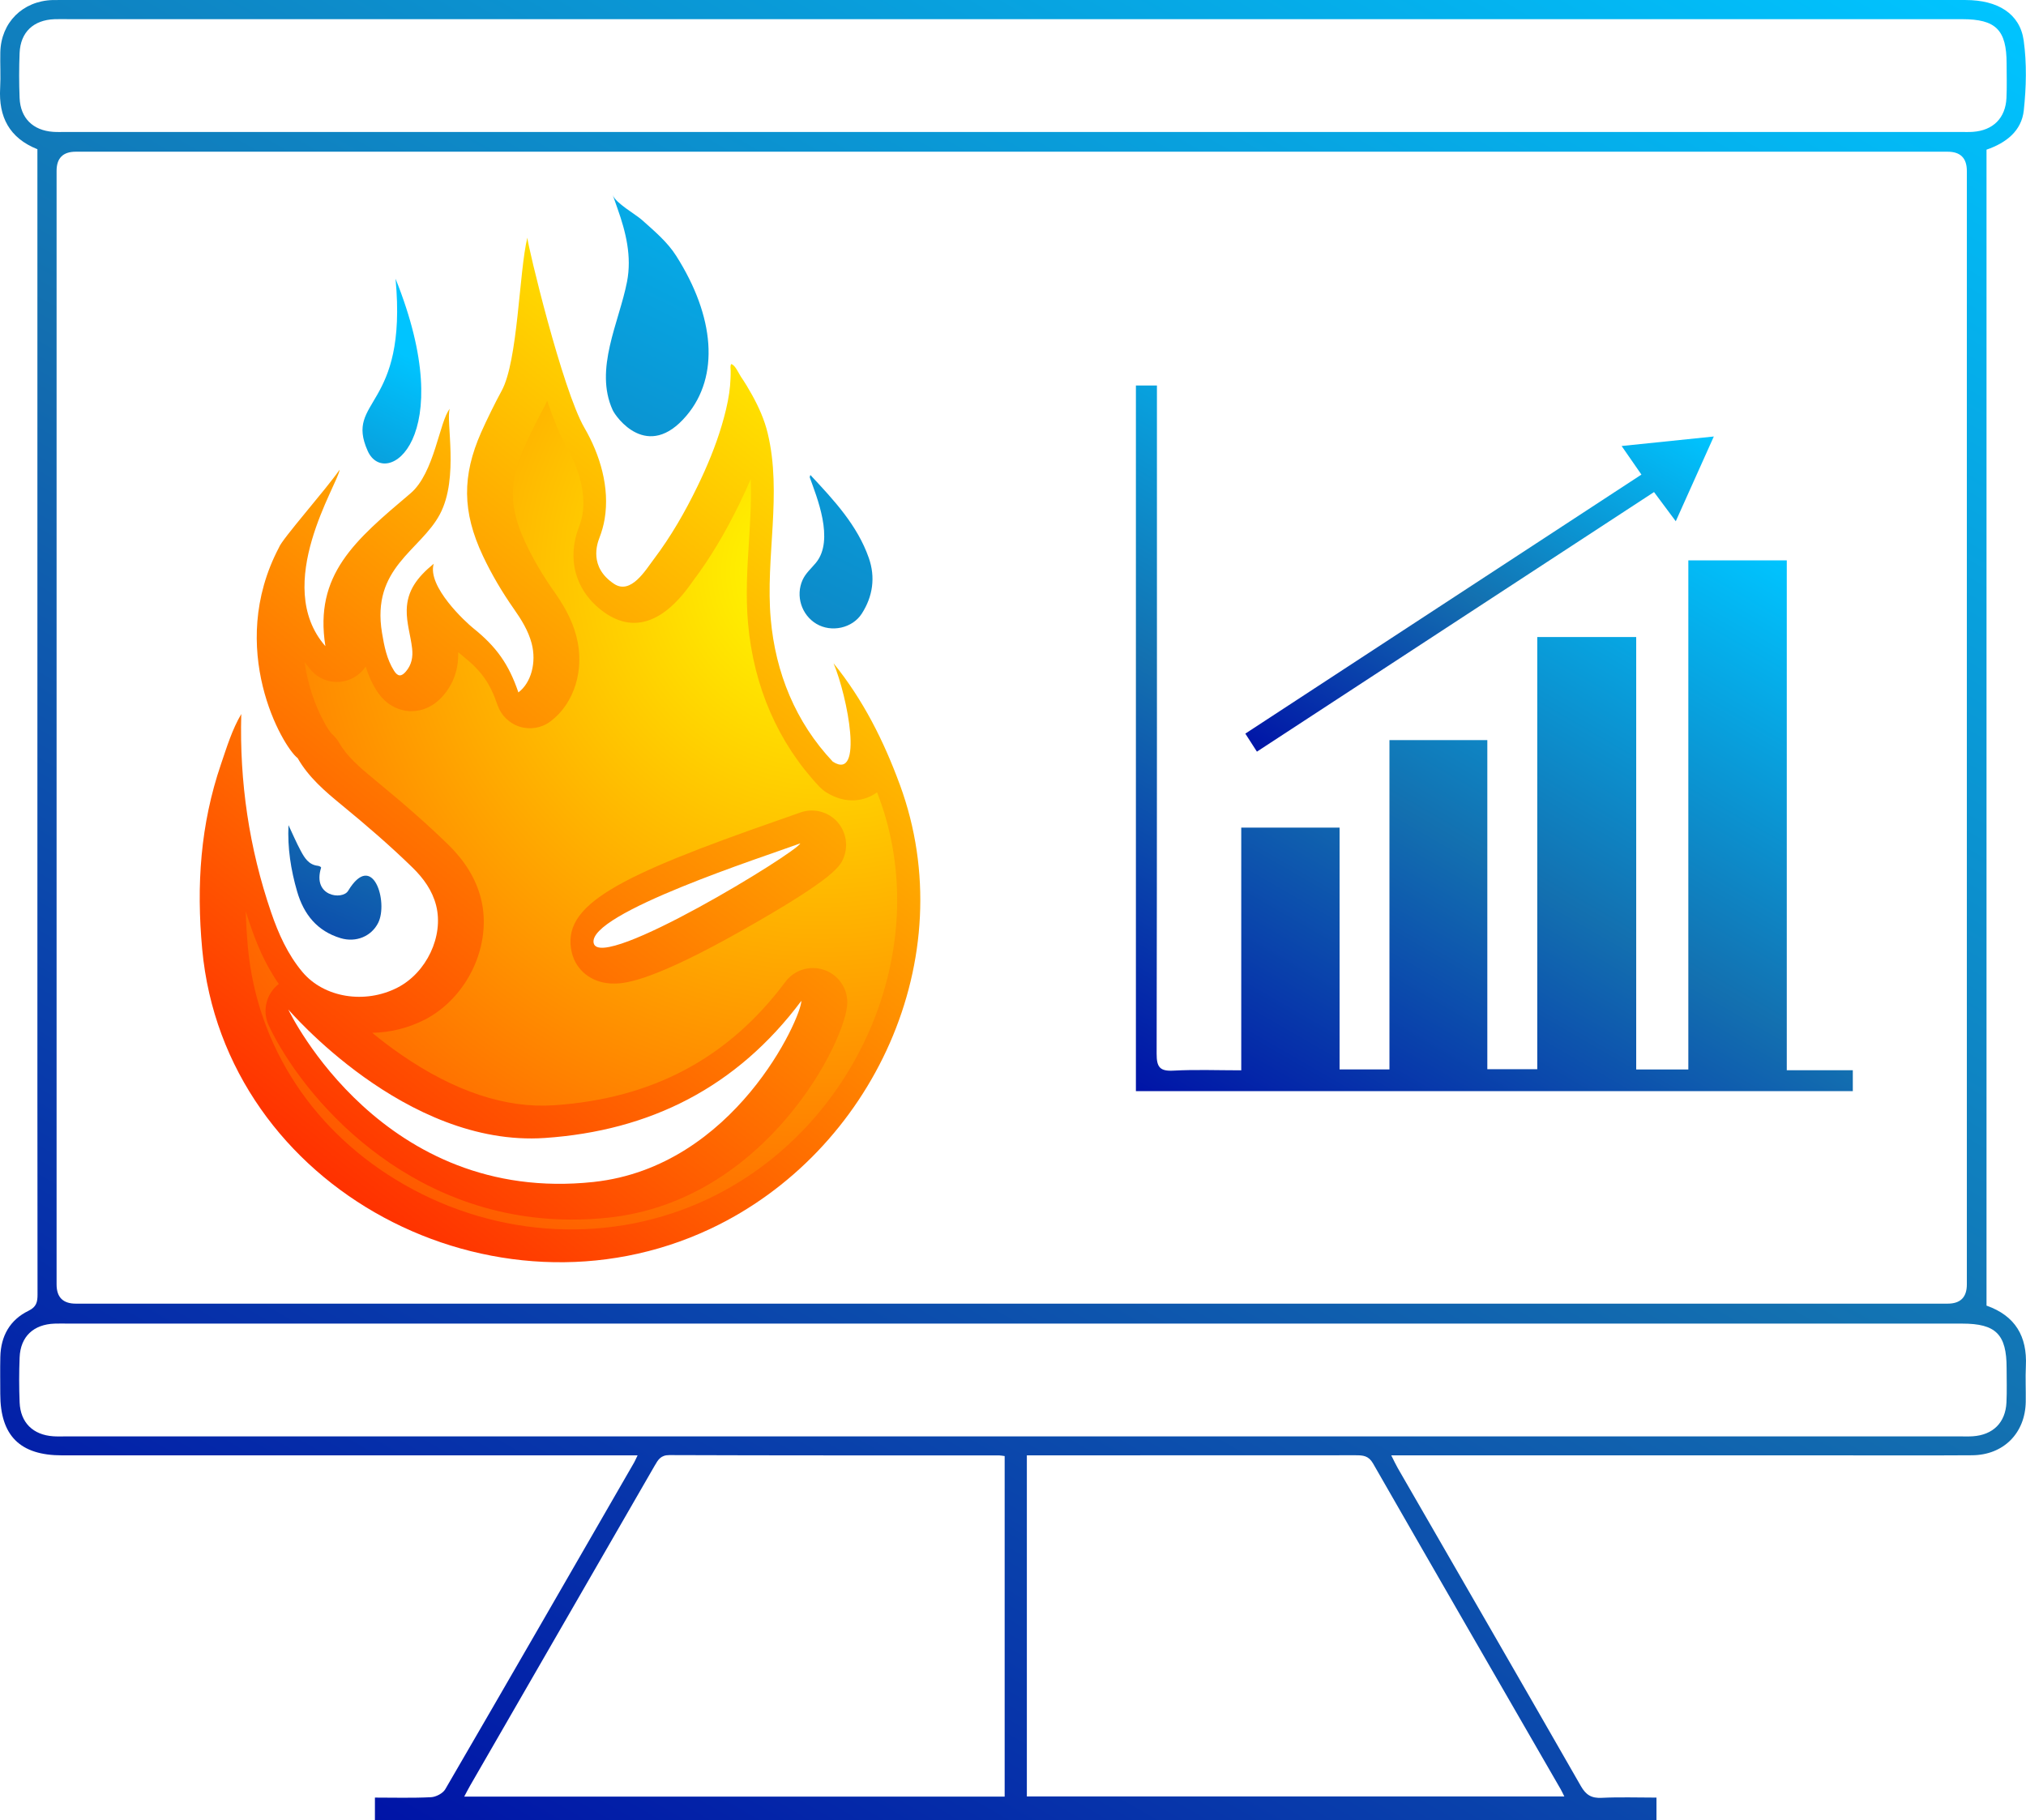
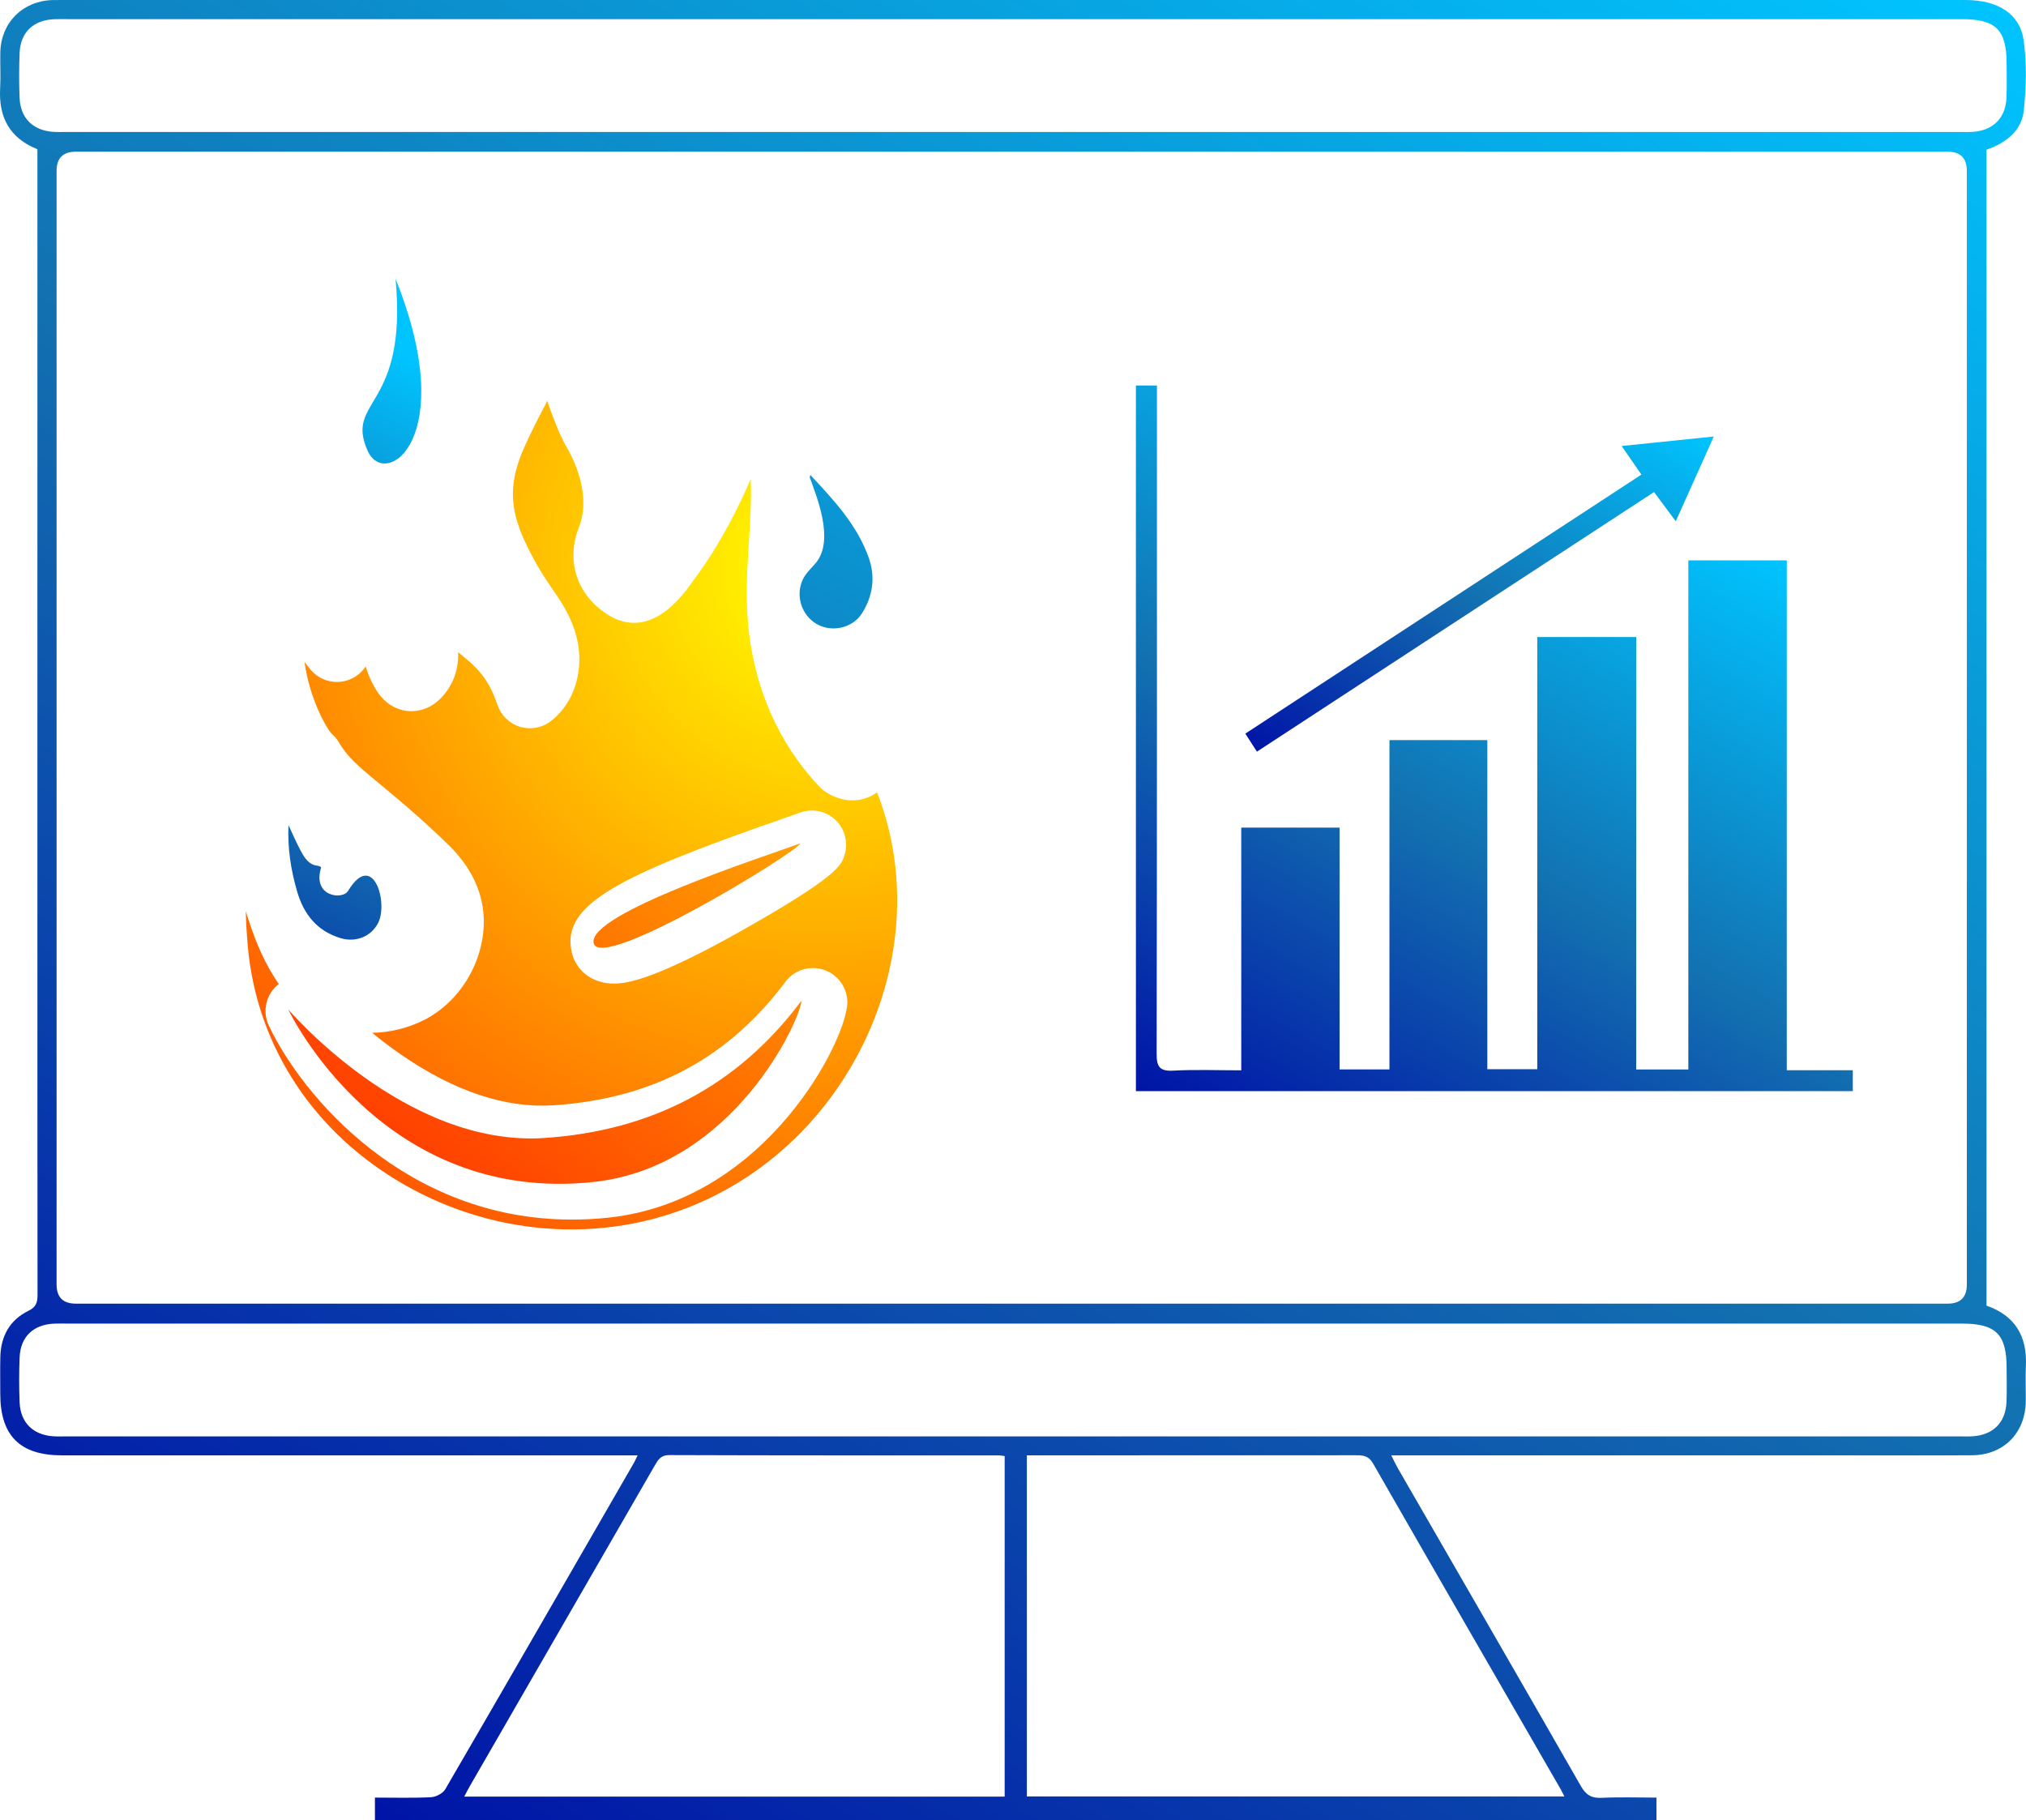
<svg xmlns="http://www.w3.org/2000/svg" xmlns:xlink="http://www.w3.org/1999/xlink" id="Calque_1" viewBox="0 0 954.9 858">
  <defs>
    <style>
      .cls-1 {
        fill: url(#or_1);
      }

      .cls-2 {
        fill: url(#Dégradé_sans_nom_114);
      }

      .cls-3 {
        fill: url(#Dégradé_sans_nom_39);
      }

      .cls-4 {
        fill: url(#Dégradé_sans_nom_20);
      }

      .cls-5 {
        fill: url(#Dégradé_sans_nom_21);
      }

      .cls-6 {
        fill: url(#Dégradé_sans_nom_114-5);
      }

      .cls-7 {
        fill: url(#Dégradé_sans_nom_114-4);
      }

      .cls-8 {
        fill: url(#Dégradé_sans_nom_114-2);
      }

      .cls-9 {
        fill: url(#Dégradé_sans_nom_114-3);
      }
    </style>
    <linearGradient id="Dégradé_sans_nom_114" data-name="Dégradé sans nom 114" x1="558.91" y1="14.78" x2="258.62" y2="620.86" gradientTransform="translate(-188)" gradientUnits="userSpaceOnUse">
      <stop offset="0" stop-color="#00c4ff" />
      <stop offset=".52" stop-color="#1370b0" />
      <stop offset="1" stop-color="#0014a7" />
    </linearGradient>
    <linearGradient id="Dégradé_sans_nom_21" data-name="Dégradé sans nom 21" x1="398.83" y1="292.9" x2="296.9" y2="518.81" gradientTransform="translate(-188)" gradientUnits="userSpaceOnUse">
      <stop offset=".32" stop-color="#00c4ff" />
      <stop offset=".43" stop-color="#1370b0" />
      <stop offset="1" stop-color="#0014a7" />
    </linearGradient>
    <linearGradient id="Dégradé_sans_nom_114-2" data-name="Dégradé sans nom 114" x1="673.78" y1="71.69" x2="373.49" y2="677.78" xlink:href="#Dégradé_sans_nom_114" />
    <linearGradient id="Dégradé_sans_nom_39" data-name="Dégradé sans nom 39" x1="633.28" y1="160.87" x2="260.02" y2="639.98" gradientTransform="translate(-188)" gradientUnits="userSpaceOnUse">
      <stop offset="0" stop-color="#ff0" />
      <stop offset="1" stop-color="red" />
    </linearGradient>
    <radialGradient id="or_1" data-name="or 1" cx="575.8" cy="269.35" fx="575.8" fy="269.35" r="541.83" gradientTransform="translate(-188)" gradientUnits="userSpaceOnUse">
      <stop offset="0" stop-color="#ff0" />
      <stop offset="1" stop-color="red" />
    </radialGradient>
    <linearGradient id="Dégradé_sans_nom_20" data-name="Dégradé sans nom 20" x1="475.44" y1="-26.58" x2="175.15" y2="579.51" gradientTransform="translate(-188)" gradientUnits="userSpaceOnUse">
      <stop offset=".32" stop-color="#00c4ff" />
      <stop offset=".5" stop-color="#1370b0" />
      <stop offset=".66" stop-color="#0014a7" />
    </linearGradient>
    <linearGradient id="Dégradé_sans_nom_114-3" data-name="Dégradé sans nom 114" x1="740.86" y1="-113.2" x2="179.28" y2="859.48" gradientTransform="matrix(1,0,0,1,0,0)" xlink:href="#Dégradé_sans_nom_114" />
    <linearGradient id="Dégradé_sans_nom_114-4" data-name="Dégradé sans nom 114" x1="775.11" y1="225.43" x2="590.09" y2="545.89" gradientTransform="matrix(1,0,0,1,0,0)" xlink:href="#Dégradé_sans_nom_114" />
    <linearGradient id="Dégradé_sans_nom_114-5" data-name="Dégradé sans nom 114" x1="757.2" y1="176.56" x2="639.04" y2="381.22" gradientTransform="matrix(1,0,0,1,0,0)" xlink:href="#Dégradé_sans_nom_114" />
  </defs>
  <g>
-     <path class="cls-2" d="M288.85,92c1.3,3.73,10.77,9.03,13.77,11.72,5.8,5.2,11.93,10.31,16.1,16.9,18.17,28.61,20.52,56.76,4.85,75.29-18.36,21.72-33.28.73-34.82-2.65-8.78-19.33,3.06-41.32,6.78-60.46,2.31-11.91-.53-23.43-4.54-34.66-.73-2.04-1.43-4.09-2.15-6.13" />
    <path class="cls-5" d="M135.97,388.94c1.92,4.06,3.67,8.2,5.8,12.15,1.75,3.24,3.69,6.52,8,7.01.57.06,1.44.41,1.59.83-4.31,13.68,10.02,15.44,12.72,10.98,11.65-19.27,19.05,5.38,14.16,15.1-3.18,6.32-10.4,9.4-17.71,7.2-11.02-3.32-17.33-11.16-20.47-21.94-2.98-10.23-4.6-20.64-4.09-31.32Z" />
    <path class="cls-8" d="M381.95,223.89c11.16,11.95,22.11,23.67,27.53,39.07,3.21,9.12,1.92,18.16-3.29,26.27-4.44,6.92-14.34,9.03-21.4,4.83-7.05-4.2-9.88-13.22-6.52-20.68,1.45-3.22,4.12-5.45,6.31-8.12,8.87-10.8.29-31.21-2.93-40.27-.05-.13.08-.32.3-1.1Z" />
-     <path class="cls-3" d="M424.17,370.02c-7.64-20.84-17.35-40.12-31.29-57.37,6.62,15.85,14.31,55.71-.34,46.39-17.58-18.61-27.05-42-29.28-67.33-2.56-28.99,5.47-58.99-1.45-87.59-1.53-6.33-4.16-12.17-7.29-17.87-1.65-2.99-3.42-5.91-5.34-8.74-.94-1.39-2.76-5.63-4.55-5.89-.55.87-.26,2.11-.25,3.08.02,1.23-.02,2.45-.07,3.68-.09,2.3-.27,4.58-.61,6.85-.75,5.15-2.03,10.25-3.51,15.24-2.94,9.89-6.93,19.47-11.44,28.75-5.83,12.01-12.51,23.66-20.57,34.33-3.91,5.17-10.83,16.9-18.74,11.67-11.98-7.93-7.94-19.04-6.95-21.62,1.13-2.92,1.99-5.92,2.5-9.01,2.46-14.79-2.14-30.21-9.55-42.95-10.39-17.87-26.73-86-26.89-89.62-3.95,16.23-4.37,58.07-12.13,72.22-2.87,5.23-7.23,14.09-9.63,19.54-9.03,20.46-8.97,37.47.8,58.21,4.14,8.79,9.06,17.1,14.63,25.05,3.53,5.04,6.78,10.23,8.37,16.27,2.35,8.97-.26,18.57-6.26,23.07-4.49-13.23-10.31-21.49-21.33-30.32-3.4-2.72-21.8-19.6-18.57-30.33-7.87,6.43-12.52,12.72-12.73,21.72-.14,6.22,1.84,12.1,2.54,18.19.46,4.03-.2,7.67-2.91,10.86-2.09,2.46-3.79,2.56-5.6-.31-3.45-5.46-4.63-11.58-5.67-17.83-5.16-30.84,18.09-38.72,27.26-55.94,9.19-17.25,2.65-44.37,4.69-49.74-4.9,5.77-7.16,30.25-18.55,39.89-26.2,22.15-45.47,38.32-40.09,72.02-25.37-28.99,6.17-76.74,6.69-83.18-6.54,9.51-27.19,32.71-28.59,36.69-24.98,47.52,1.7,93.84,8.82,99.25,5.14,9.03,12.86,15.62,20.76,22.1,11.48,9.43,22.75,19.11,33.38,29.49,5.13,5.01,9.32,10.75,11.13,17.86,3.66,14.43-4.5,31.7-18.24,38.74-15.35,7.87-34.6,4.76-44.78-7.38-6.95-8.29-11.3-18.02-14.76-28.14-10.35-30.25-14.94-61.36-14.06-93.45-4.36,7.4-6.8,15.55-9.55,23.59-9.71,28.39-11.66,57.08-8.87,87.22,10.53,113.67,137.93,179.71,239.55,131.82,76.51-36.06,119.19-127.72,89.33-209.18ZM377.18,397.54c-1.51,4.19-94.15,60.84-97.36,47.04-3.25-13.95,81.07-41.01,97.36-47.04ZM279.73,557.14c-99.29,10.63-142.89-79.27-143.86-81.31-.17-.36,54.94,65.08,120.92,60.57,49.49-3.38,90.35-23.75,120.92-64.66-.03,7.87-31.45,78.28-97.99,85.4Z" />
+     <path class="cls-3" d="M424.17,370.02ZM377.18,397.54c-1.51,4.19-94.15,60.84-97.36,47.04-3.25-13.95,81.07-41.01,97.36-47.04ZM279.73,557.14c-99.29,10.63-142.89-79.27-143.86-81.31-.17-.36,54.94,65.08,120.92,60.57,49.49-3.38,90.35-23.75,120.92-64.66-.03,7.87-31.45,78.28-97.99,85.4Z" />
    <path class="cls-1" d="M414.43,376.29c-.36-.97-.69-1.9-1.05-2.83-5.54,4.08-14.47,6.02-24.1-.08-1.13-.73-2.14-1.58-3.07-2.55-19.37-20.5-31.01-47.14-33.64-77.02-1.17-13.22-.36-26.24.44-38.81.61-10.11,1.21-19.81.81-29.15-1.54,3.6-3.23,7.32-5.09,11.12-6.95,14.35-14.23,26.44-22.2,36.99-.36.53-.77,1.09-1.21,1.7-16.01,22.28-30.24,19.77-39.38,13.75-14.19-9.38-19.2-25.07-13.1-40.91.77-2.06,1.33-3.96,1.66-5.9,1.58-9.58-1.13-20.98-7.6-32.14-2.79-4.81-5.9-12.53-9.02-21.55-.57,1.33-1.17,2.63-1.86,3.8-2.59,4.77-6.71,13.14-8.98,18.27-7.24,16.37-7.08,28.5.61,44.8,3.64,7.76,7.96,15.16,13.26,22.68,4.25,6.06,8.53,12.9,10.75,21.47,4.04,15.44-.85,31.58-12.21,40.11-4.12,3.11-9.5,4.04-14.47,2.51-4.93-1.54-8.85-5.38-10.51-10.27-3.48-10.23-7.56-16.01-16.13-22.88-.44-.32-1.25-1.01-2.39-1.98.32,9.58-3.44,16.25-6.87,20.25-6.02,7.12-12.9,7.76-16.41,7.52-3.56-.28-10.23-1.86-15.16-9.66-2.39-3.76-4-7.56-5.17-11.36-1.62,2.43-3.88,4.45-6.67,5.74-6.51,3.07-14.27,1.46-19.04-3.96-1.09-1.29-2.14-2.63-3.11-3.92,2.51,17.83,10.27,30.93,12.61,33.64,1.46,1.21,2.71,2.71,3.68,4.37,3.6,6.39,9.54,11.56,16.94,17.63,14.19,11.64,24.82,21.02,34.45,30.4,8.09,7.92,13.14,16.25,15.48,25.47,5.46,21.59-6.19,46.66-26.56,57.13-7.88,4-16.33,6.02-24.7,6.15,4.12,3.4,8.69,6.91,13.71,10.35,25.15,17.34,49.4,25.35,72,23.81,46.49-3.15,82.19-22.2,109.08-58.22,4.16-5.58,11.48-7.84,18.11-5.62,6.59,2.18,11.04,8.41,11.04,15.4-.08,17.06-37.76,93.39-112.47,101.4-5.94.65-11.72.93-17.34.93-78.31,0-127.23-58.38-142.84-91.41-3.27-6.87-1.25-15.08,4.69-19.65-6.75-9.66-10.71-19.77-13.46-27.82-.73-2.14-1.46-4.29-2.1-6.43.12,5.54.49,11.2,1.01,17.06,4.33,46.78,31.21,87.53,73.78,111.83,44.51,25.43,97.88,27.98,142.76,6.83,70.71-33.31,107.06-118.09,81.06-188.97ZM397.85,403.7c-1.58,4.33-3.52,9.7-48.35,35.01-40.35,22.76-53.85,24.9-59.8,24.9-.81,0-1.46-.04-2.02-.04-9.1-.57-16.25-6.31-18.19-14.64-5.17-22.28,21.18-35.74,98.04-62.54,4.08-1.41,7.36-2.55,9.46-3.32,5.9-2.22,12.53-.77,17.02,3.64,4.45,4.45,5.94,11.08,3.84,16.98Z" />
    <path class="cls-4" d="M186.43,131.37c30.38,75.61-4.89,99.63-13.13,81.17-10.99-24.62,18.92-19.45,13.13-81.17Z" />
  </g>
  <g>
    <path class="cls-9" d="M936.29,615.42c13.58,4.79,19.23,14.53,18.55,28.48-.27,5.61.03,11.25-.06,16.87-.24,14.76-10.47,25.09-25.3,25.19-22.7.15-45.4.04-68.1.04-66.02,0-132.04,0-198.05,0-2.23,0-4.47,0-7.6,0,1.29,2.53,2.11,4.35,3.1,6.06,28.78,49.93,57.64,99.82,86.27,149.83,2.42,4.22,5.01,5.77,9.79,5.54,8.48-.41,16.99-.11,25.84-.11v10.68H176.71v-10.68c8.71,0,17.59.26,26.43-.18,2.35-.12,5.59-1.8,6.73-3.76,29.81-51.26,59.39-102.65,89.01-154.02.4-.7.71-1.45,1.63-3.36h-7.63c-87.89,0-175.77,0-263.66,0-19.79,0-29.08-9.26-29.09-28.96,0-5.83-.11-11.67.03-17.49.23-9.76,4.48-17.4,13.27-21.69,3.79-1.85,4.26-4.14,4.26-7.73-.08-63.52-.06-127.04-.06-190.56,0-113.92,0-227.84,0-341.75,0-2.48,0-4.95,0-7.48C4.33,65.02-.69,55.06.07,41.5c.31-5.61-.05-11.25.08-16.87C.49,10.59,10.68.46,24.8.02c1.25-.04,2.5-.01,3.75-.01,299.27,0,598.54,0,897.81,0,15.2,0,25.68,6.38,27.45,19.09,1.5,10.79,1.21,22.04.05,32.91-1.03,9.71-8.36,15.38-17.57,18.54v544.86ZM476.84,614.49c147.05,0,294.09,0,441.14,0q9.04,0,9.04-9.05c0-174.96,0-349.91,0-524.87q0-9.05-9.03-9.06c-294.09,0-588.19,0-882.28,0q-9.04,0-9.04,9.05c0,174.96,0,349.91,0,524.87q0,9.05,9.03,9.06c147.05,0,294.09,0,441.14,0ZM477.46,9.03c-148.51,0-297.01,0-445.52,0-2.08,0-4.17-.06-6.25.02-9.91.36-16.04,6.12-16.45,15.91-.29,7.07-.29,14.17,0,21.24.39,9.5,6.31,15.29,15.83,15.95,1.87.13,3.75.06,5.62.06,297.85,0,595.69,0,893.54,0,1.87,0,3.76.07,5.62-.06,9.52-.66,15.38-6.45,15.84-15.95.26-5.4.07-10.83.07-16.24,0-15.86-5.07-20.92-20.91-20.92-149.13,0-298.26,0-447.39,0ZM478.09,623.89c-148.71,0-297.43,0-446.14,0-2.08,0-4.17-.06-6.25.02-9.91.36-16.05,6.11-16.45,15.91-.29,7.07-.29,14.17,0,21.24.39,9.5,6.31,15.3,15.82,15.95,1.87.13,3.75.06,5.62.06,297.85,0,595.69,0,893.54,0,1.87,0,3.76.07,5.62-.06,9.52-.65,15.38-6.45,15.84-15.95.26-5.4.07-10.83.07-16.24,0-15.86-5.06-20.92-20.9-20.92-148.92,0-297.85,0-446.77,0ZM473.51,686.33c-1.31-.16-1.92-.3-2.53-.3-51.82-.02-103.65.04-155.47-.15-4.07-.02-5.33,2.18-6.91,4.92-28.97,50.26-57.97,100.5-86.95,150.75-.97,1.68-1.84,3.41-2.85,5.3h254.72v-160.52ZM483.98,846.79h253.33c-.67-1.33-1.16-2.43-1.76-3.47-29.5-51.15-59.05-102.28-88.41-153.51-2.1-3.67-4.73-3.85-8.17-3.85-49.54.05-99.07.04-148.61.04h-6.38v160.79Z" />
    <path class="cls-7" d="M585.03,504.51v-114.39h46.34v113.97h23.51v-155.23h46.13v155.13h23.54v-203.73h46.63v203.84h24.57v-239.96h46.4v240.32h31.12v9.85h-337.89V181.71h9.91v7.58c0,102.46.06,204.93-.14,307.39-.01,6.28,1.47,8.33,7.91,7.98,10.34-.57,20.73-.15,31.97-.15Z" />
    <path class="cls-6" d="M592.41,354.29c-2.07-3.22-3.61-5.62-5.46-8.49,62.41-40.82,124.45-81.39,186.69-122.1-3.18-4.59-5.96-8.62-9.33-13.47,14.64-1.51,28.37-2.92,43.45-4.48-6.13,13.65-11.81,26.31-17.93,39.95-3.75-5.03-6.9-9.26-10.25-13.76-62.48,40.85-124.55,81.42-187.17,122.36Z" />
  </g>
</svg>